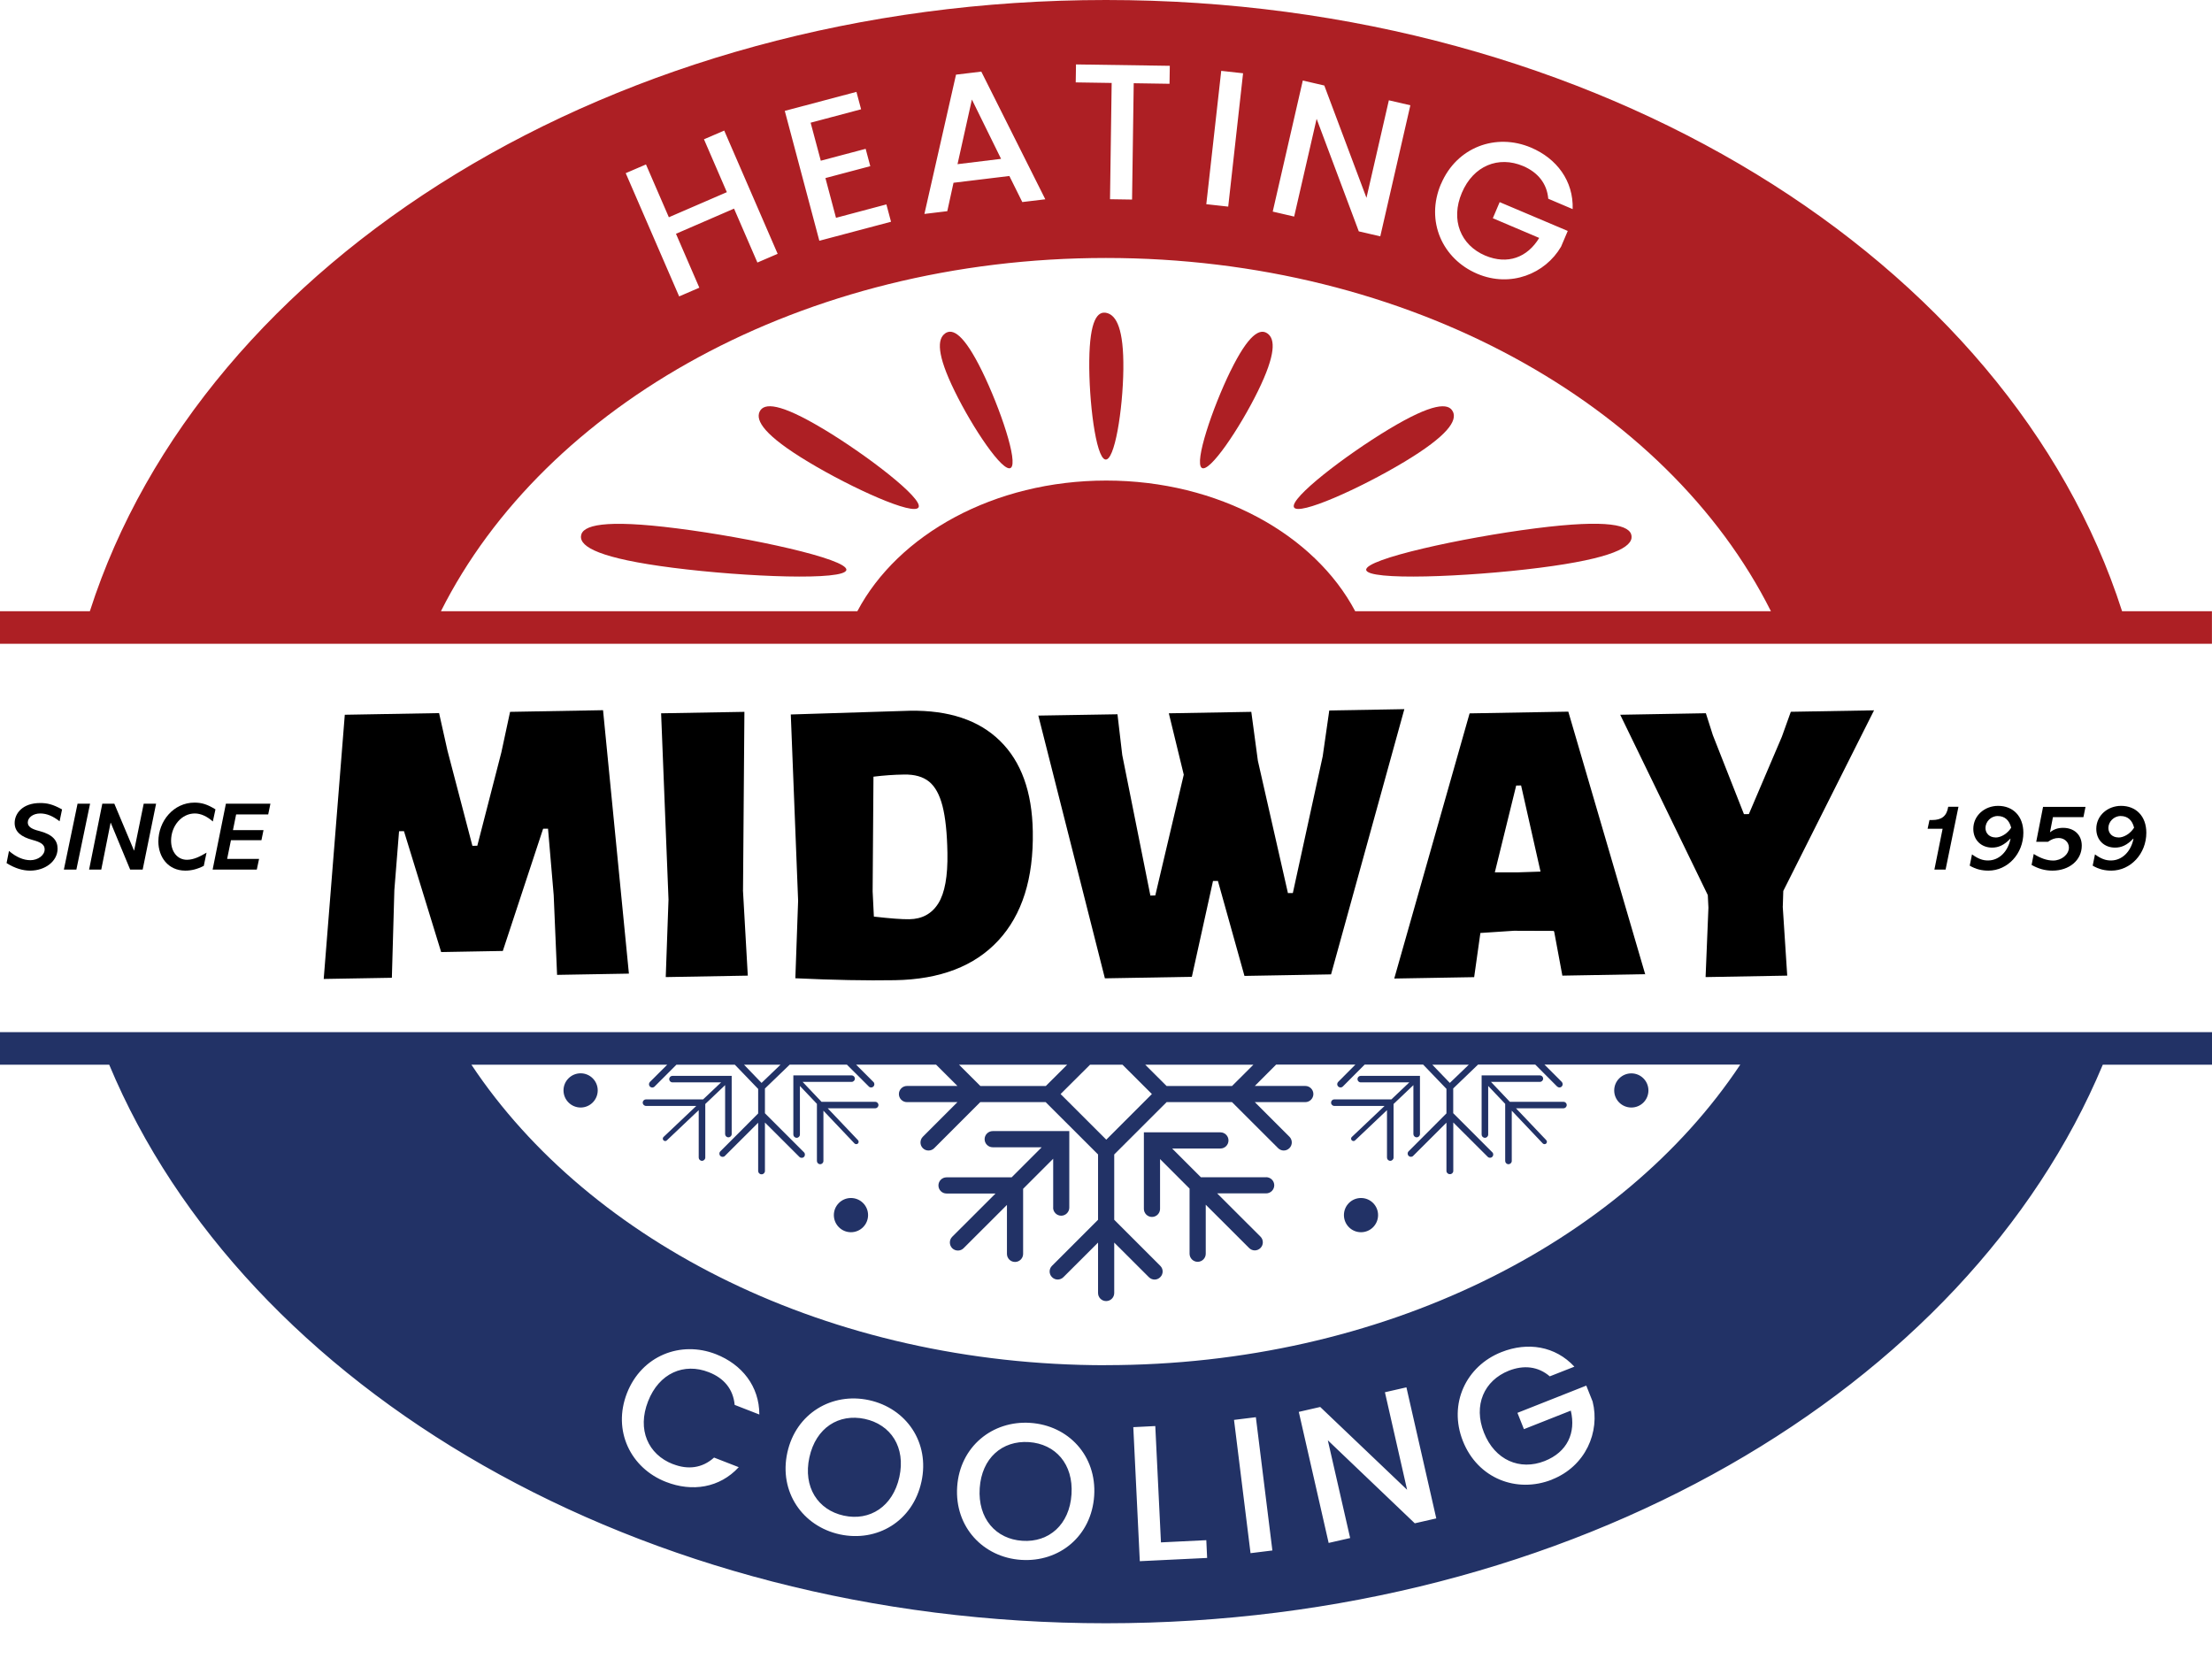
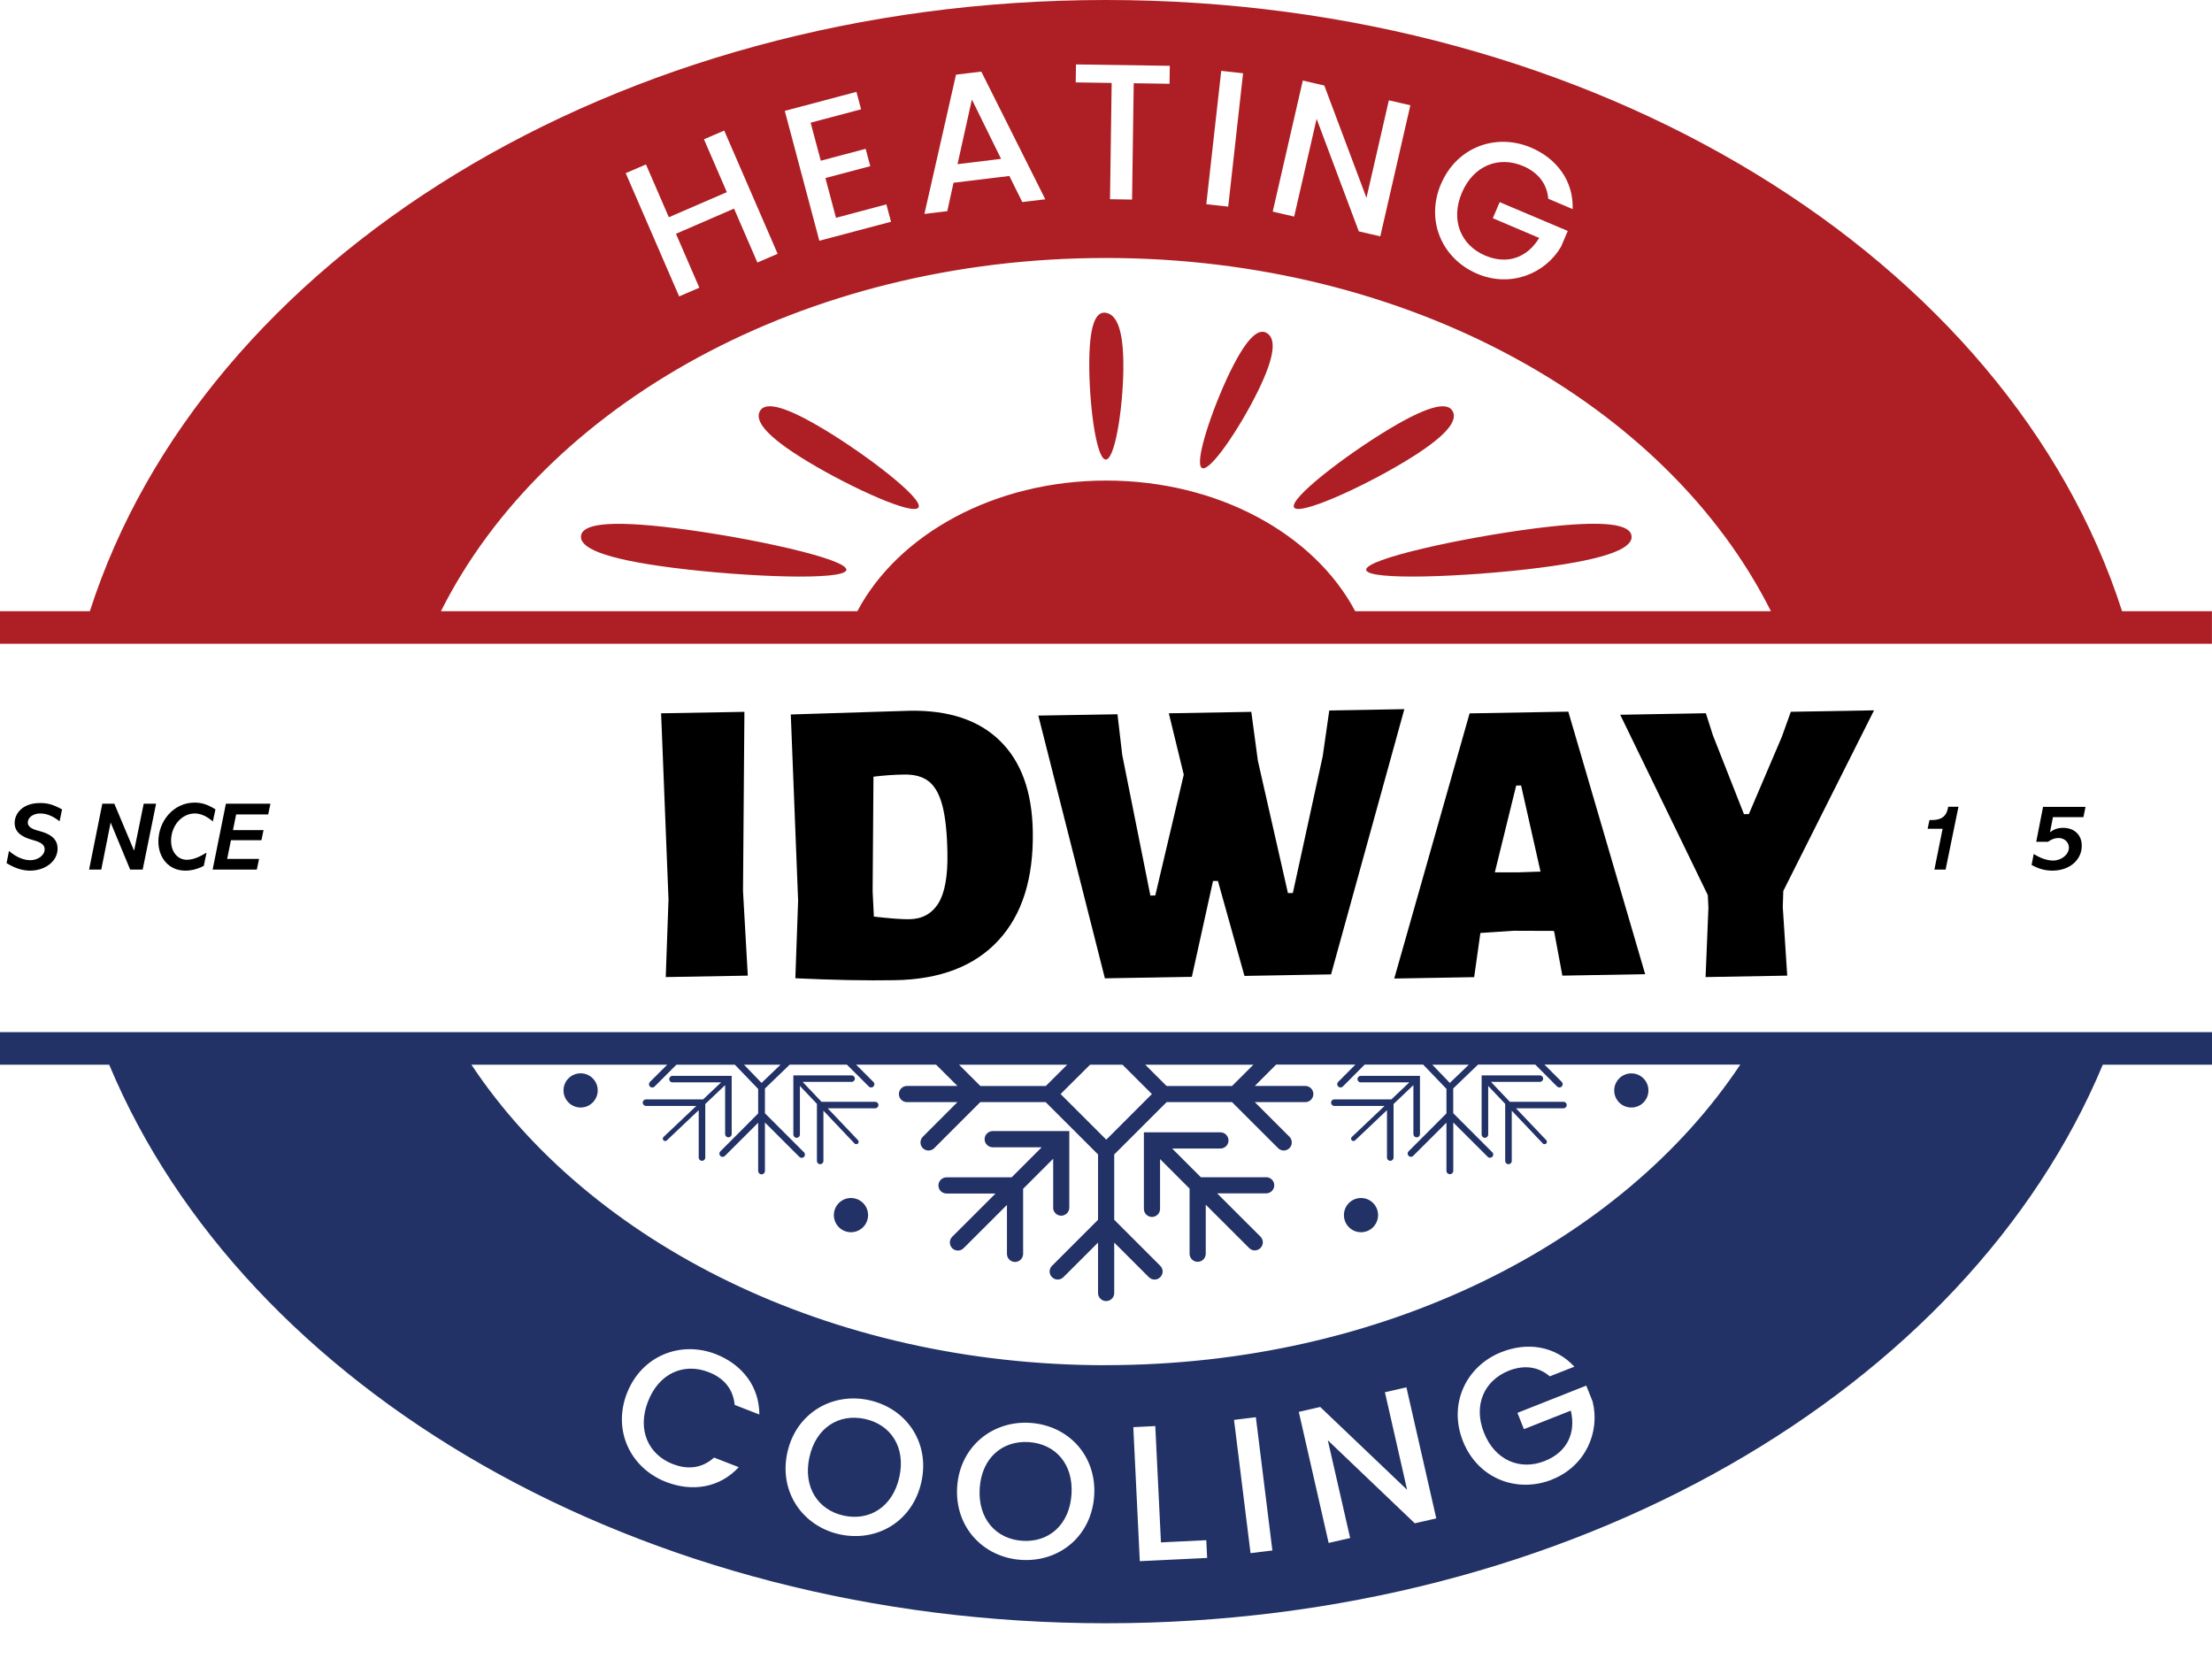
<svg xmlns="http://www.w3.org/2000/svg" width="32" height="24" viewBox="0 0 32 24" fill="none">
  <path d="M9.794 7.644C8.734 7.509 8.42 7.598 8.405 7.755C8.389 7.912 8.677 8.079 9.737 8.214C10.797 8.349 12.228 8.402 12.244 8.244C12.26 8.086 10.855 7.778 9.794 7.644Z" fill="#AD1F24" />
  <path d="M22.214 7.643C21.154 7.778 19.748 8.087 19.764 8.244C19.78 8.402 21.21 8.349 22.271 8.214C23.331 8.079 23.619 7.913 23.603 7.755C23.587 7.597 23.274 7.508 22.214 7.643Z" fill="#AD1F24" />
  <path d="M11.916 6.209C11.281 5.827 11.051 5.824 10.989 5.955C10.928 6.086 11.058 6.3 11.693 6.682C12.328 7.064 13.227 7.469 13.289 7.338C13.351 7.208 12.551 6.591 11.917 6.209H11.916Z" fill="#AD1F24" />
  <path d="M21.018 5.955C20.957 5.825 20.727 5.827 20.092 6.209C19.457 6.591 18.658 7.207 18.719 7.338C18.78 7.468 19.68 7.064 20.315 6.682C20.95 6.3 21.08 6.086 21.019 5.955H21.018Z" fill="#AD1F24" />
  <path d="M16.013 4.528C15.877 4.492 15.765 4.63 15.758 5.215C15.751 5.8 15.852 6.612 15.988 6.647C16.124 6.682 16.244 5.928 16.251 5.343C16.258 4.758 16.15 4.563 16.013 4.528Z" fill="#AD1F24" />
-   <path d="M13.671 4.825C13.561 4.904 13.547 5.121 13.81 5.657C14.072 6.194 14.513 6.848 14.623 6.768C14.733 6.688 14.47 5.907 14.207 5.369C13.944 4.833 13.781 4.745 13.671 4.824V4.825Z" fill="#AD1F24" />
  <path d="M17.8 5.369C17.538 5.906 17.275 6.689 17.385 6.768C17.495 6.848 17.935 6.194 18.198 5.658C18.461 5.121 18.447 4.904 18.337 4.825C18.227 4.745 18.063 4.833 17.8 5.37V5.369Z" fill="#AD1F24" />
  <path d="M30.699 8.842C29.071 3.766 23.111 0 15.999 0C8.888 0 2.929 3.766 1.3 8.842H0V9.313H31.999V8.842H30.699ZM20.847 2.661C21.074 2.126 21.643 1.921 22.148 2.135C22.521 2.293 22.764 2.617 22.751 3.025L22.398 2.875C22.379 2.655 22.248 2.493 22.034 2.402C21.679 2.252 21.315 2.395 21.148 2.789C20.981 3.182 21.131 3.546 21.485 3.697C21.81 3.834 22.096 3.724 22.267 3.442L21.596 3.157L21.695 2.924L22.68 3.341L22.583 3.569C22.354 3.96 21.854 4.165 21.372 3.961C20.868 3.748 20.617 3.199 20.846 2.661H20.847ZM18.847 1.165L19.158 1.237L19.768 2.862L20.092 1.451L20.403 1.523L19.968 3.419L19.657 3.347L19.047 1.719L18.722 3.133L18.412 3.061L18.847 1.165ZM17.667 1.025L17.983 1.06L17.768 2.989L17.451 2.954L17.667 1.025V1.025ZM15.566 0.932L16.923 0.952L16.919 1.212L16.401 1.204L16.377 2.887L16.058 2.882L16.082 1.2L15.562 1.192L15.566 0.932ZM13.83 1.08L14.196 1.036L15.122 2.883L14.789 2.923L14.602 2.546L13.794 2.644L13.704 3.055L13.373 3.095L13.83 1.081V1.08ZM12.39 1.33L12.457 1.581L11.727 1.775L11.874 2.325L12.523 2.153L12.59 2.404L11.941 2.576L12.094 3.151L12.823 2.957L12.89 3.208L11.853 3.483L11.353 1.604L12.39 1.329V1.33ZM9.345 2.379L9.676 3.143L10.515 2.78L10.184 2.015L10.477 1.889L11.25 3.672L10.957 3.798L10.619 3.018L9.779 3.382L10.117 4.162L9.825 4.288L9.052 2.505L9.345 2.379ZM19.605 8.842C19.018 7.733 17.628 6.952 16.004 6.952C14.38 6.952 12.99 7.733 12.403 8.842H6.379C7.879 5.854 11.614 3.732 15.999 3.732C20.385 3.732 24.12 5.854 25.619 8.842H19.605Z" fill="#AD1F24" />
  <path d="M14.06 1.44L13.852 2.375L14.482 2.298L14.06 1.44Z" fill="#AD1F24" />
  <path d="M12.31 17.331C12.174 17.331 12.063 17.442 12.063 17.578C12.063 17.715 12.174 17.826 12.31 17.826C12.447 17.826 12.558 17.715 12.558 17.578C12.558 17.442 12.447 17.331 12.31 17.331Z" fill="#223266" />
  <path d="M8.4 15.527C8.263 15.527 8.152 15.638 8.152 15.774C8.152 15.911 8.263 16.022 8.4 16.022C8.536 16.022 8.647 15.911 8.647 15.774C8.647 15.638 8.536 15.527 8.4 15.527Z" fill="#223266" />
-   <path d="M19.689 17.331C19.552 17.331 19.442 17.442 19.442 17.578C19.442 17.715 19.552 17.826 19.689 17.826C19.826 17.826 19.936 17.715 19.936 17.578C19.936 17.442 19.826 17.331 19.689 17.331Z" fill="#223266" />
+   <path d="M19.689 17.331C19.552 17.331 19.442 17.442 19.442 17.578C19.442 17.715 19.552 17.826 19.689 17.826C19.826 17.826 19.936 17.715 19.936 17.578C19.936 17.442 19.826 17.331 19.689 17.331" fill="#223266" />
  <path d="M23.6 16.022C23.737 16.022 23.847 15.912 23.847 15.775C23.847 15.639 23.737 15.528 23.6 15.528C23.463 15.528 23.352 15.639 23.352 15.775C23.352 15.912 23.463 16.022 23.6 16.022Z" fill="#223266" />
  <path d="M10.49 16.406C10.49 16.432 10.511 16.453 10.537 16.453C10.564 16.453 10.585 16.432 10.585 16.406V15.564H9.728C9.702 15.564 9.681 15.585 9.681 15.611C9.681 15.637 9.702 15.658 9.728 15.658H10.432L10.172 15.904H9.346C9.32 15.904 9.298 15.925 9.298 15.951C9.298 15.978 9.32 15.999 9.346 15.999H10.073L9.599 16.448C9.585 16.461 9.585 16.482 9.598 16.496C9.605 16.503 9.614 16.507 9.623 16.507C9.631 16.507 9.64 16.504 9.646 16.498L10.108 16.06V16.746C10.108 16.772 10.129 16.793 10.155 16.793C10.181 16.793 10.203 16.772 10.203 16.746V15.971L10.49 15.698V16.406V16.406Z" fill="#223266" />
  <path d="M12.66 15.939H11.884L11.611 15.651H12.32C12.346 15.651 12.367 15.63 12.367 15.604C12.367 15.578 12.346 15.557 12.32 15.557H11.477V16.413C11.477 16.439 11.498 16.46 11.525 16.46C11.551 16.46 11.572 16.439 11.572 16.413V15.71L11.818 15.969V16.795C11.818 16.821 11.839 16.842 11.865 16.842C11.891 16.842 11.912 16.821 11.912 16.795V16.068L12.362 16.542C12.369 16.549 12.378 16.552 12.387 16.552C12.395 16.552 12.404 16.549 12.411 16.543C12.425 16.529 12.425 16.508 12.412 16.494L11.974 16.033H12.661C12.687 16.033 12.708 16.012 12.708 15.986C12.708 15.96 12.687 15.939 12.661 15.939H12.66Z" fill="#223266" />
  <path d="M20.447 16.406C20.447 16.432 20.468 16.453 20.494 16.453C20.521 16.453 20.542 16.432 20.542 16.406V15.564H19.685C19.659 15.564 19.638 15.585 19.638 15.611C19.638 15.637 19.659 15.658 19.685 15.658H20.388L20.129 15.904H19.303C19.277 15.904 19.256 15.925 19.256 15.951C19.256 15.978 19.277 15.999 19.303 15.999H20.03L19.556 16.448C19.542 16.461 19.542 16.482 19.555 16.496C19.562 16.503 19.571 16.507 19.58 16.507C19.588 16.507 19.597 16.504 19.603 16.498L20.065 16.06V16.746C20.065 16.772 20.086 16.793 20.112 16.793C20.138 16.793 20.16 16.772 20.16 16.746V15.971L20.447 15.698V16.406V16.406Z" fill="#223266" />
  <path d="M21.568 15.651H22.277C22.303 15.651 22.324 15.63 22.324 15.604C22.324 15.578 22.303 15.557 22.277 15.557H21.434V16.413C21.434 16.439 21.455 16.46 21.482 16.46C21.508 16.46 21.529 16.439 21.529 16.413V15.71L21.775 15.969V16.795C21.775 16.821 21.796 16.842 21.822 16.842C21.849 16.842 21.87 16.821 21.87 16.795V16.068L22.319 16.542C22.326 16.549 22.335 16.552 22.344 16.552C22.352 16.552 22.361 16.549 22.368 16.543C22.382 16.529 22.382 16.508 22.369 16.494L21.931 16.033H22.618C22.644 16.033 22.665 16.012 22.665 15.986C22.665 15.96 22.644 15.939 22.618 15.939H21.842L21.569 15.651H21.568Z" fill="#223266" />
  <path d="M15.235 17.47C15.235 17.534 15.287 17.587 15.352 17.587C15.416 17.587 15.469 17.534 15.469 17.47V16.363H14.361C14.297 16.363 14.244 16.416 14.244 16.48C14.244 16.545 14.297 16.597 14.361 16.597H15.07L14.635 17.032H13.693C13.628 17.032 13.576 17.085 13.576 17.149C13.576 17.214 13.628 17.266 13.693 17.266H14.402L13.775 17.892C13.73 17.937 13.73 18.011 13.775 18.057C13.798 18.08 13.828 18.091 13.858 18.091C13.888 18.091 13.917 18.08 13.94 18.057L14.567 17.431V18.139C14.567 18.204 14.619 18.256 14.684 18.256C14.748 18.256 14.801 18.204 14.801 18.139V17.198L15.236 16.763V17.471L15.235 17.47Z" fill="#223266" />
  <path d="M18.316 17.031H17.373L16.957 16.615H17.655C17.72 16.615 17.772 16.563 17.772 16.498C17.772 16.434 17.72 16.381 17.655 16.381H16.548V17.488C16.548 17.552 16.6 17.605 16.665 17.605C16.73 17.605 16.782 17.552 16.782 17.488V16.768L17.209 17.195V18.137C17.209 18.201 17.261 18.254 17.326 18.254C17.391 18.254 17.443 18.201 17.443 18.137V17.428L18.07 18.054C18.093 18.077 18.122 18.089 18.152 18.089C18.182 18.089 18.212 18.077 18.235 18.054C18.28 18.009 18.28 17.935 18.235 17.89L17.608 17.264H18.317C18.381 17.264 18.434 17.211 18.434 17.147C18.434 17.082 18.381 17.03 18.317 17.03L18.316 17.031Z" fill="#223266" />
  <path d="M12.512 20.527C12.135 20.446 11.803 20.653 11.709 21.083C11.616 21.511 11.83 21.844 12.207 21.926C12.584 22.008 12.917 21.794 13.011 21.366C13.104 20.937 12.889 20.61 12.512 20.527Z" fill="#223266" />
  <path d="M16.121 14.932H0V15.403H1.58C3.536 20.089 9.249 23.483 16 23.483C22.751 23.483 28.463 20.089 30.42 15.403H32V14.932H16.122H16.121ZM21.248 15.403L20.974 15.666L20.721 15.403H21.248ZM18.132 15.403L17.823 15.711H16.877L16.568 15.403H18.131H18.132ZM16.239 15.403L16.664 15.827L16.004 16.487L15.343 15.827L15.769 15.403H16.239ZM15.438 15.403L15.129 15.711H14.183L13.874 15.403H15.437H15.438ZM11.291 15.403L11.017 15.666L10.764 15.403H11.291ZM9.735 21.18C9.951 21.265 10.159 21.24 10.33 21.086L10.687 21.225C10.411 21.525 10.012 21.586 9.634 21.438C9.123 21.239 8.858 20.697 9.07 20.154C9.282 19.612 9.846 19.391 10.356 19.59C10.734 19.738 10.985 20.055 10.985 20.463L10.628 20.324C10.607 20.094 10.471 19.935 10.254 19.851C9.895 19.71 9.534 19.864 9.375 20.273C9.215 20.681 9.375 21.041 9.735 21.181V21.18ZM13.33 21.435C13.206 22.006 12.69 22.314 12.148 22.197C11.612 22.08 11.265 21.584 11.39 21.014C11.514 20.446 12.036 20.139 12.571 20.255C13.112 20.373 13.454 20.868 13.33 21.436V21.435ZM14.772 22.566C14.225 22.53 13.808 22.091 13.847 21.508C13.886 20.928 14.357 20.548 14.903 20.584C15.456 20.62 15.867 21.059 15.829 21.639C15.79 22.222 15.325 22.602 14.773 22.566H14.772ZM16.489 22.585L16.395 20.646L16.713 20.63L16.795 22.313L17.451 22.281L17.463 22.538L16.489 22.585ZM18.091 22.469L17.852 20.541L18.168 20.502L18.407 22.43L18.091 22.469ZM20.467 22.037L19.209 20.836L19.532 22.25L19.221 22.321L18.789 20.425L19.099 20.354L20.356 21.552L20.035 20.141L20.346 20.07L20.778 21.966L20.467 22.037ZM22.451 21.405C21.942 21.606 21.378 21.39 21.163 20.847C20.949 20.306 21.211 19.761 21.721 19.56C22.099 19.41 22.499 19.472 22.776 19.771L22.42 19.911C22.252 19.767 22.044 19.744 21.828 19.829C21.47 19.971 21.31 20.329 21.468 20.726C21.625 21.123 21.987 21.278 22.346 21.136C22.673 21.007 22.801 20.728 22.724 20.407L22.046 20.675L21.952 20.439L22.948 20.045L23.04 20.276C23.15 20.716 22.938 21.212 22.451 21.404V21.405ZM15.999 19.75C11.997 19.75 8.535 17.983 6.82 15.403H9.652L9.402 15.652C9.384 15.671 9.384 15.7 9.402 15.719C9.412 15.728 9.424 15.733 9.435 15.733C9.447 15.733 9.46 15.728 9.469 15.719L9.785 15.403H10.631L10.968 15.753V16.108L10.421 16.656C10.402 16.674 10.402 16.704 10.421 16.722C10.43 16.732 10.442 16.736 10.454 16.736C10.465 16.736 10.478 16.732 10.487 16.722L10.968 16.242V16.94C10.968 16.966 10.989 16.988 11.015 16.988C11.016 16.988 11.016 16.987 11.017 16.987C11.018 16.987 11.018 16.988 11.019 16.988C11.045 16.988 11.066 16.966 11.066 16.94V16.239L11.564 16.736C11.574 16.746 11.586 16.75 11.598 16.75C11.609 16.75 11.622 16.746 11.631 16.736C11.649 16.718 11.649 16.688 11.631 16.67L11.066 16.105V15.747L11.424 15.402H12.252L12.569 15.718C12.578 15.728 12.59 15.732 12.602 15.732C12.613 15.732 12.626 15.728 12.635 15.718C12.654 15.7 12.654 15.67 12.635 15.652L12.385 15.402H13.542L13.851 15.71H13.121C13.056 15.71 13.004 15.763 13.004 15.827C13.004 15.892 13.056 15.944 13.121 15.944H13.851L13.35 16.445C13.305 16.491 13.305 16.565 13.35 16.61C13.373 16.633 13.402 16.644 13.432 16.644C13.463 16.644 13.492 16.633 13.515 16.61L14.181 15.944H15.127L15.885 16.701V17.646L15.219 18.312C15.173 18.357 15.173 18.431 15.219 18.476C15.264 18.522 15.338 18.522 15.384 18.476L15.885 17.976V18.705C15.885 18.77 15.937 18.822 16.002 18.822C16.067 18.822 16.119 18.77 16.119 18.705V17.976L16.62 18.476C16.643 18.499 16.673 18.511 16.703 18.511C16.733 18.511 16.762 18.499 16.785 18.476C16.831 18.431 16.831 18.357 16.785 18.312L16.119 17.646V16.701L16.877 15.944H17.823L18.489 16.609C18.512 16.632 18.541 16.644 18.571 16.644C18.602 16.644 18.631 16.632 18.654 16.609C18.699 16.564 18.699 16.49 18.654 16.445L18.153 15.944H18.883C18.947 15.944 19 15.891 19 15.827C19 15.762 18.947 15.71 18.883 15.71H18.153L18.461 15.401H19.608L19.359 15.651C19.34 15.67 19.34 15.699 19.359 15.718C19.369 15.727 19.381 15.732 19.392 15.732C19.404 15.732 19.417 15.727 19.426 15.718L19.742 15.401H20.588L20.925 15.752V16.107L20.378 16.655C20.359 16.673 20.359 16.703 20.378 16.721C20.387 16.731 20.399 16.735 20.411 16.735C20.422 16.735 20.435 16.731 20.444 16.721L20.925 16.241V16.939C20.925 16.965 20.947 16.986 20.973 16.986C20.973 16.986 20.974 16.985 20.975 16.985C20.975 16.985 20.976 16.986 20.977 16.986C21.003 16.986 21.024 16.965 21.024 16.939V16.238L21.522 16.735C21.532 16.745 21.544 16.749 21.555 16.749C21.567 16.749 21.579 16.745 21.588 16.735C21.607 16.717 21.607 16.687 21.588 16.669L21.023 16.104V15.746L21.382 15.401H22.21L22.526 15.718C22.536 15.727 22.548 15.732 22.56 15.732C22.571 15.732 22.584 15.727 22.593 15.718C22.611 15.699 22.611 15.67 22.593 15.651L22.343 15.401H25.176C23.461 17.981 19.999 19.749 15.997 19.749L15.999 19.75Z" fill="#223266" />
  <path d="M14.884 20.862C14.499 20.837 14.202 21.092 14.173 21.529C14.144 21.967 14.405 22.265 14.79 22.29C15.175 22.316 15.473 22.055 15.501 21.617C15.53 21.18 15.269 20.888 14.884 20.862Z" fill="#223266" />
  <path d="M0.898 11.709L0.862 11.881C0.767 11.807 0.678 11.768 0.582 11.768C0.476 11.768 0.402 11.829 0.402 11.898C0.402 11.952 0.442 11.991 0.57 12.022C0.766 12.073 0.833 12.162 0.833 12.277C0.833 12.459 0.654 12.595 0.436 12.595C0.331 12.595 0.218 12.563 0.095 12.486L0.13 12.31C0.231 12.398 0.339 12.444 0.439 12.444C0.548 12.444 0.646 12.374 0.646 12.287C0.646 12.218 0.591 12.183 0.467 12.15C0.311 12.107 0.212 12.037 0.212 11.905C0.212 11.773 0.321 11.617 0.581 11.617C0.683 11.617 0.763 11.635 0.897 11.709H0.898Z" fill="black" />
-   <path d="M1.303 11.627L1.105 12.58H0.924L1.122 11.627H1.304H1.303Z" fill="black" />
  <path d="M1.654 11.627L1.938 12.303H1.941L2.079 11.627H2.258L2.064 12.58H1.883L1.602 11.902H1.6L1.465 12.58H1.289L1.48 11.627H1.653H1.654Z" fill="black" />
  <path d="M3.117 11.709L3.079 11.884C2.995 11.81 2.906 11.768 2.818 11.768C2.627 11.768 2.475 11.948 2.475 12.162C2.475 12.323 2.568 12.438 2.704 12.438C2.807 12.438 2.903 12.385 2.988 12.335L2.948 12.526C2.854 12.574 2.768 12.595 2.682 12.595C2.429 12.595 2.291 12.395 2.291 12.174C2.291 11.878 2.511 11.611 2.814 11.611C2.92 11.611 3.004 11.638 3.117 11.709L3.117 11.709Z" fill="black" />
  <path d="M3.912 11.627L3.88 11.782H3.416L3.37 12.009H3.812L3.782 12.155H3.341L3.286 12.425H3.748L3.715 12.58H3.076L3.268 11.627H3.913H3.912Z" fill="black" />
  <path d="M28.332 11.672L28.146 12.58H27.984L28.103 11.989H27.886L27.913 11.863H27.951C28.087 11.863 28.163 11.808 28.184 11.671H28.332V11.672Z" fill="black" />
-   <path d="M29.271 12.047C29.271 12.351 29.043 12.595 28.765 12.595C28.675 12.595 28.587 12.577 28.495 12.523L28.528 12.36C28.617 12.424 28.683 12.448 28.759 12.448C28.924 12.448 29.05 12.314 29.085 12.135L29.083 12.132C28.993 12.226 28.912 12.262 28.819 12.262C28.665 12.262 28.547 12.156 28.547 11.991C28.547 11.797 28.712 11.658 28.906 11.658C29.12 11.658 29.271 11.806 29.271 12.047V12.047ZM28.869 12.116C28.947 12.116 29.041 12.06 29.095 11.974C29.068 11.868 29.004 11.805 28.899 11.805C28.8 11.805 28.723 11.889 28.723 11.978C28.723 12.058 28.783 12.115 28.869 12.115V12.116Z" fill="black" />
  <path d="M30.17 11.673L30.14 11.821H29.699L29.656 12.041C29.713 11.996 29.77 11.976 29.847 11.976C30.001 11.976 30.116 12.072 30.116 12.234C30.116 12.445 29.934 12.595 29.692 12.595C29.581 12.595 29.489 12.567 29.39 12.513L29.421 12.354C29.516 12.414 29.611 12.449 29.702 12.449C29.822 12.449 29.93 12.362 29.93 12.261C29.93 12.183 29.864 12.123 29.782 12.123C29.725 12.123 29.684 12.139 29.626 12.178H29.457L29.556 11.673H30.17H30.17Z" fill="black" />
-   <path d="M31.05 12.047C31.05 12.351 30.822 12.595 30.544 12.595C30.454 12.595 30.366 12.577 30.274 12.523L30.307 12.36C30.395 12.424 30.461 12.448 30.538 12.448C30.703 12.448 30.829 12.314 30.864 12.135L30.861 12.132C30.772 12.226 30.691 12.262 30.597 12.262C30.443 12.262 30.326 12.156 30.326 11.991C30.326 11.797 30.491 11.658 30.685 11.658C30.899 11.658 31.05 11.806 31.05 12.047V12.047ZM30.647 12.116C30.725 12.116 30.819 12.06 30.873 11.974C30.847 11.868 30.783 11.805 30.678 11.805C30.579 11.805 30.501 11.889 30.501 11.978C30.501 12.058 30.561 12.115 30.647 12.115V12.116Z" fill="black" />
-   <path d="M9.098 14.085L8.059 14.103L8.01 12.948L7.928 11.988L7.857 11.989L7.274 13.757L6.382 13.773L5.844 12.024L5.773 12.025L5.705 12.876L5.669 14.145L4.683 14.162L4.988 10.34L6.352 10.316L6.473 10.857L6.834 12.236L6.905 12.235L7.253 10.884L7.379 10.298L8.724 10.274L9.098 14.084L9.098 14.085Z" fill="black" />
  <path d="M10.748 12.876L10.818 14.114L9.631 14.135L9.671 13.013L9.564 10.319L10.769 10.298L10.749 12.876H10.748Z" fill="black" />
  <path d="M14.466 10.717C14.773 11.017 14.931 11.453 14.941 12.027C14.953 12.708 14.787 13.233 14.443 13.605C14.099 13.977 13.6 14.169 12.947 14.18C12.538 14.187 12.057 14.178 11.506 14.152L11.546 13.03L11.44 10.336L13.163 10.282C13.725 10.273 14.16 10.417 14.466 10.717V10.717ZM13.574 13.069C13.668 12.919 13.712 12.676 13.706 12.338C13.701 12.051 13.677 11.825 13.635 11.661C13.593 11.497 13.528 11.378 13.44 11.307C13.352 11.236 13.232 11.202 13.078 11.205C12.929 11.207 12.781 11.218 12.636 11.236L12.624 12.894L12.642 13.26C12.878 13.287 13.05 13.3 13.156 13.298C13.34 13.295 13.48 13.219 13.574 13.069L13.574 13.069Z" fill="black" />
  <path d="M19.254 14.096L18.003 14.118L17.619 12.744L17.548 12.745L17.242 14.131L15.984 14.153L15.021 10.352L16.166 10.333L16.235 10.922L16.642 12.956L16.713 12.954L17.125 11.207L16.909 10.319L18.102 10.298L18.197 11.005L18.632 12.92L18.703 12.919L19.135 10.941L19.23 10.278L20.316 10.259L19.256 14.095L19.254 14.096Z" fill="black" />
  <path d="M23.8 14.093L22.602 14.114L22.485 13.485L22.478 13.467L21.9 13.465L21.416 13.497L21.326 14.136L20.17 14.156L21.26 10.32L22.688 10.295L23.8 14.093ZM22.286 12.609L22.005 11.363L21.934 11.364L21.625 12.62H21.955L22.286 12.609Z" fill="black" />
  <path d="M25.79 13.113L25.855 14.114L24.674 14.135L24.715 13.131L24.706 12.949L23.439 10.34L24.678 10.318L24.779 10.635L25.229 11.778L25.3 11.777L25.777 10.659L25.907 10.297L27.111 10.276L25.798 12.889L25.791 13.113H25.79Z" fill="black" />
</svg>